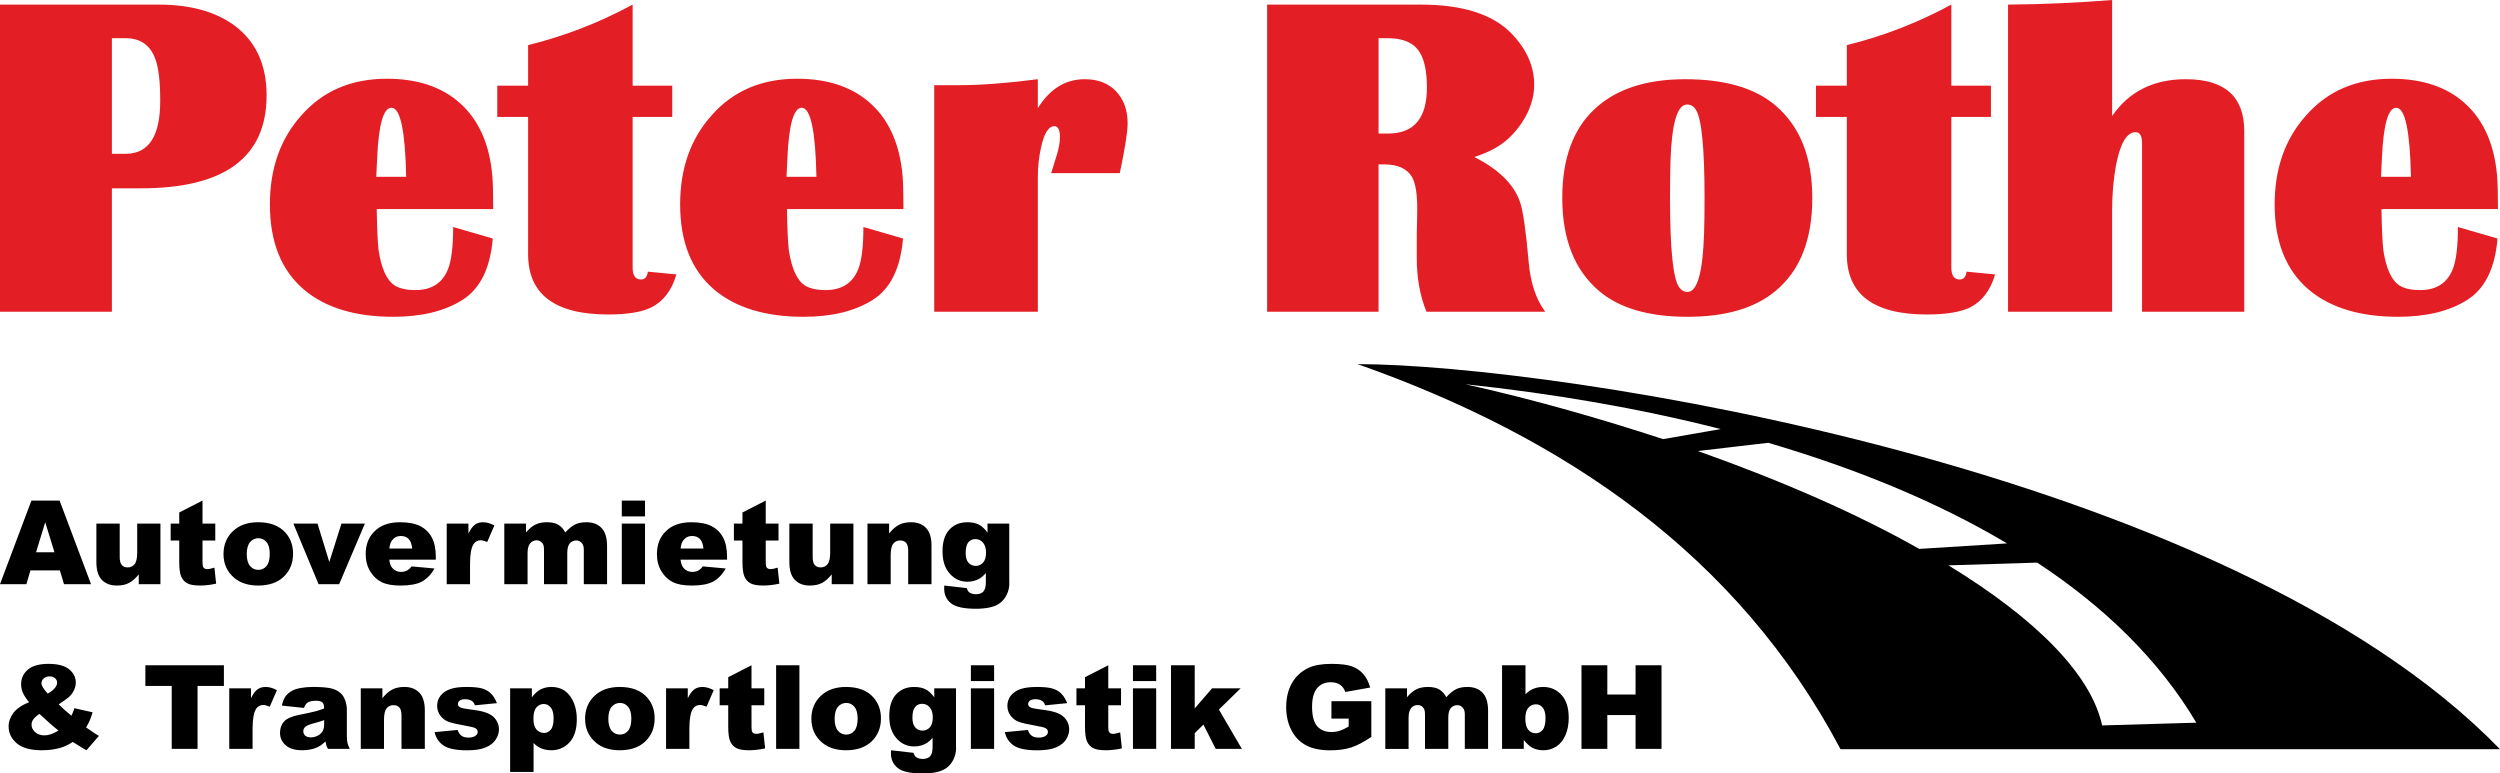
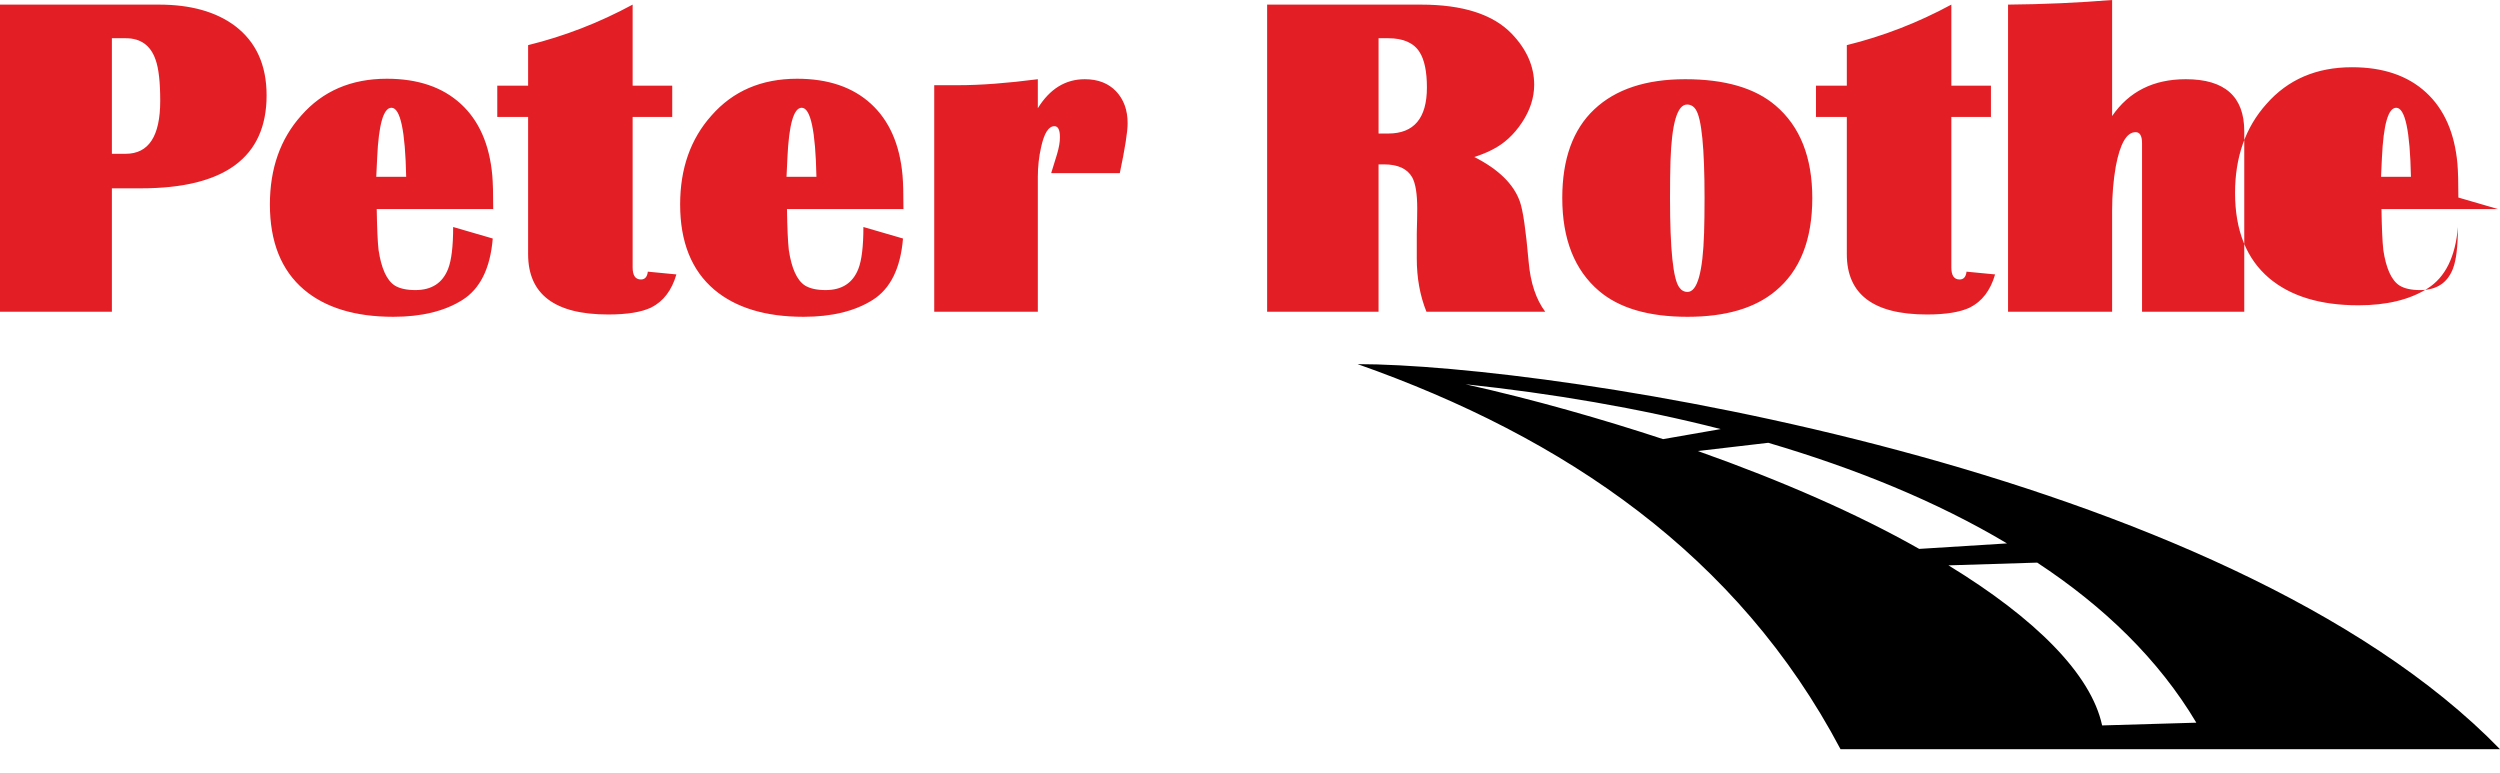
<svg xmlns="http://www.w3.org/2000/svg" xml:space="preserve" width="136.023mm" height="42.084mm" version="1.1" style="shape-rendering:geometricPrecision; text-rendering:geometricPrecision; image-rendering:optimizeQuality; fill-rule:evenodd; clip-rule:evenodd" viewBox="0 0 8481.83 2624.18">
  <defs>
    <style type="text/css">
   
    .fil1 {fill:black}
    .fil0 {fill:#E31E24}
    .fil2 {fill:black;fill-rule:nonzero}
   
  </style>
  </defs>
  <g id="Ebene_x0020_1">
    <g id="_1363685394368">
-       <path class="fil0" d="M904.48 323.38c0,210.36 -142.16,315.55 -426.47,315.55l-98.41 0 0 418.66 -379.6 0 0 -1041.95 538.94 0c107.26,0 193.18,23.94 257.75,71.85 71.87,54.16 107.79,132.79 107.79,235.9zm-360.87 18.74c0,-63.53 -5.2,-109.87 -15.61,-139.03 -16.66,-48.94 -50.5,-73.41 -101.54,-73.41l-46.86 0 0 392.1 46.86 0c78.11,0 117.15,-59.89 117.15,-179.65zm1129.7 367.1l-395.22 0c1.04,64.58 3.12,110.92 6.24,139.03 9.38,62.49 27.6,102.59 54.69,120.3 16.65,10.41 40.08,15.61 70.29,15.61 55.19,0 92.17,-23.94 110.92,-71.85 11.45,-29.16 17.18,-76.55 17.18,-142.16l134.35 39.05c-8.33,101.02 -42.7,170.54 -103.1,208.54 -60.4,38.02 -138.52,57.04 -234.33,57.04 -129.14,0 -230.17,-30.73 -303.07,-92.17 -77.07,-65.62 -115.6,-161.95 -115.6,-289 0,-121.86 35.41,-222.36 106.23,-301.5 72.89,-83.31 169.76,-124.97 290.56,-124.97 105.18,0 188.76,28.38 250.72,85.13 61.97,56.76 97.65,137.74 107.02,242.92 2.08,23.96 3.12,61.97 3.12,114.03zm-295.25 -109.34c-3.12,-156.23 -19.78,-234.33 -49.98,-234.33 -27.09,0 -43.23,56.24 -48.43,168.72l-3.13 65.6 101.53 0zm916.72 331.18c-15.62,54.16 -44.26,91.64 -85.92,112.47 -33.32,15.63 -81.74,23.43 -145.28,23.43 -181.21,0 -271.81,-68.21 -271.81,-204.64l0 -465.52 -104.66 0 0 -106.23 104.66 0 0 -137.47c122.88,-30.21 241.09,-76.03 354.61,-137.47l0 274.94 134.34 0 0 106.23 -134.34 0 0 510.81c0,27.07 9.37,40.62 28.12,40.62 13.54,0 21.36,-8.85 23.43,-26.56l96.86 9.37zm770.4 -221.84l-395.21 0c1.04,64.58 3.12,110.92 6.24,139.03 9.38,62.49 27.59,102.59 54.69,120.3 16.65,10.41 40.08,15.61 70.29,15.61 55.19,0 92.16,-23.94 110.91,-71.85 11.45,-29.16 17.19,-76.55 17.19,-142.16l134.35 39.05c-8.33,101.02 -42.7,170.54 -103.11,208.54 -60.4,38.02 -138.52,57.04 -234.33,57.04 -129.14,0 -230.16,-30.73 -303.06,-92.17 -77.07,-65.62 -115.6,-161.95 -115.6,-289 0,-121.86 35.41,-222.36 106.22,-301.5 72.9,-83.31 169.76,-124.97 290.57,-124.97 105.18,0 188.76,28.38 250.72,85.13 61.97,56.76 97.64,137.74 107.02,242.92 2.08,23.96 3.11,61.97 3.11,114.03zm-295.24 -109.34c-3.13,-156.23 -19.78,-234.33 -49.98,-234.33 -27.09,0 -43.23,56.24 -48.43,168.72l-3.12 65.6 101.53 0zm1055.77 -181.99c0,29.15 -8.86,85.66 -26.56,169.5l-232.77 0c6.26,-19.79 12.77,-40.88 19.54,-63.27 6.76,-22.39 10.15,-41.92 10.15,-58.57 0,-25 -6.26,-37.5 -18.76,-37.5 -19.78,0 -34.88,23.95 -45.3,71.87 -7.28,32.28 -10.94,65.6 -10.94,99.98l0 457.71 -351.48 0 0 -768.58c8.33,0 21.87,0 40.61,0 17.7,0 31.25,0 40.62,0 76.02,0 166.1,-6.77 270.24,-20.3l0 98.41c40.62,-65.61 93.73,-98.41 159.34,-98.41 44.78,0 80.19,13.79 106.22,41.13 26.03,27.6 39.07,63.53 39.07,108.05zm1416.87 639.7l-403.04 0c-21.87,-54.16 -32.81,-114.56 -32.81,-181.21 0,-18.76 0,-46.87 0,-84.37 1.04,-37.49 1.55,-65.6 1.55,-84.35 0,-49.98 -5.72,-85.39 -17.18,-106.22 -16.66,-29.16 -48.43,-43.74 -95.3,-43.74l-18.74 0 0 499.88 -378.04 0 0 -1041.95 521.75 0c141.64,0 244.23,32.81 307.75,98.41 51.03,53.12 76.55,110.91 76.55,173.4 0,43.74 -13.81,86.44 -41.39,128.1 -27.6,41.65 -61.19,72.37 -100.77,92.16 -15.61,8.33 -35.94,16.67 -60.92,25 82.27,41.65 133.82,92.16 154.65,151.53 10.42,29.15 20.31,97.37 29.69,204.64 6.24,70.81 24.99,127.05 56.24,168.71zm-401.47 -760.77c0,-54.15 -8.34,-94.24 -25,-120.28 -19.8,-31.25 -55.2,-46.87 -106.24,-46.87l-32.8 0 0 323.36 32.8 0c87.48,0 131.23,-52.07 131.23,-156.22zm1307.5 374.92c0,141.64 -41.64,246.82 -124.97,315.55 -69.78,58.33 -169.23,87.49 -298.37,87.49 -131.22,0 -231.2,-29.16 -299.94,-87.49 -83.31,-70.81 -124.97,-176 -124.97,-315.55 0,-132.26 36.19,-232.51 108.57,-300.71 72.38,-68.22 175.23,-102.32 308.52,-102.32 134.35,0 236.4,29.68 306.18,89.04 83.33,70.81 124.97,175.48 124.97,313.99zm-365.54 0c0,-169.75 -9.9,-269.73 -29.68,-299.93 -7.3,-11.46 -17.19,-17.19 -29.69,-17.19 -33.32,0 -52.07,64.06 -56.24,192.14 -1.04,34.36 -1.57,76.02 -1.57,124.98 0,173.92 10.43,274.94 31.25,303.06 7.28,10.42 16.65,15.63 28.11,15.63 33.33,0 52.07,-66.66 56.24,-199.96 1.04,-33.33 1.57,-72.9 1.57,-118.72zm985.71 259.32c-15.63,54.16 -44.26,91.64 -85.93,112.47 -33.31,15.63 -81.74,23.43 -145.28,23.43 -181.21,0 -271.81,-68.21 -271.81,-204.64l0 -465.52 -104.66 0 0 -106.23 104.66 0 0 -137.47c122.88,-30.21 241.09,-76.03 354.61,-137.47l0 274.94 134.35 0 0 106.23 -134.35 0 0 510.81c0,27.07 9.37,40.62 28.11,40.62 13.54,0 21.36,-8.85 23.43,-26.56l96.86 9.37zm845.39 126.53l-346.8 0 0 -571.75c0,-25 -7.29,-37.49 -21.86,-37.49 -30.21,0 -52.6,38.54 -67.18,115.6 -8.33,47.9 -12.5,97.9 -12.5,149.97l0 343.67 -353.05 0 0 -1041.95c119.77,-1.05 237.44,-6.26 353.05,-15.63l0 393.67c57.27,-83.33 140.59,-124.97 249.94,-124.97 132.26,0 198.4,58.83 198.4,176.51l0 612.37zm860.74 -348.37l-395.22 0c1.04,64.58 3.13,110.92 6.24,139.03 9.39,62.49 27.6,102.59 54.69,120.3 16.66,10.41 40.09,15.61 70.29,15.61 55.2,0 92.17,-23.94 110.92,-71.85 11.44,-29.16 17.17,-76.55 17.17,-142.16l134.36 39.05c-8.34,101.02 -42.7,170.54 -103.11,208.54 -60.4,38.02 -138.52,57.04 -234.33,57.04 -129.13,0 -230.16,-30.73 -303.06,-92.17 -77.07,-65.62 -115.6,-161.95 -115.6,-289 0,-121.86 35.42,-222.36 106.23,-301.5 72.9,-83.31 169.76,-124.97 290.57,-124.97 105.18,0 188.76,28.38 250.73,85.13 61.96,56.76 97.64,137.74 107.01,242.92 2.08,23.96 3.11,61.97 3.11,114.03zm-295.24 -109.34c-3.13,-156.23 -19.79,-234.33 -49.98,-234.33 -27.09,0 -43.23,56.24 -48.43,168.72l-3.12 65.6 101.54 0z" />
+       <path class="fil0" d="M904.48 323.38c0,210.36 -142.16,315.55 -426.47,315.55l-98.41 0 0 418.66 -379.6 0 0 -1041.95 538.94 0c107.26,0 193.18,23.94 257.75,71.85 71.87,54.16 107.79,132.79 107.79,235.9zm-360.87 18.74c0,-63.53 -5.2,-109.87 -15.61,-139.03 -16.66,-48.94 -50.5,-73.41 -101.54,-73.41l-46.86 0 0 392.1 46.86 0c78.11,0 117.15,-59.89 117.15,-179.65zm1129.7 367.1l-395.22 0c1.04,64.58 3.12,110.92 6.24,139.03 9.38,62.49 27.6,102.59 54.69,120.3 16.65,10.41 40.08,15.61 70.29,15.61 55.19,0 92.17,-23.94 110.92,-71.85 11.45,-29.16 17.18,-76.55 17.18,-142.16l134.35 39.05c-8.33,101.02 -42.7,170.54 -103.1,208.54 -60.4,38.02 -138.52,57.04 -234.33,57.04 -129.14,0 -230.17,-30.73 -303.07,-92.17 -77.07,-65.62 -115.6,-161.95 -115.6,-289 0,-121.86 35.41,-222.36 106.23,-301.5 72.89,-83.31 169.76,-124.97 290.56,-124.97 105.18,0 188.76,28.38 250.72,85.13 61.97,56.76 97.65,137.74 107.02,242.92 2.08,23.96 3.12,61.97 3.12,114.03zm-295.25 -109.34c-3.12,-156.23 -19.78,-234.33 -49.98,-234.33 -27.09,0 -43.23,56.24 -48.43,168.72l-3.13 65.6 101.53 0zm916.72 331.18c-15.62,54.16 -44.26,91.64 -85.92,112.47 -33.32,15.63 -81.74,23.43 -145.28,23.43 -181.21,0 -271.81,-68.21 -271.81,-204.64l0 -465.52 -104.66 0 0 -106.23 104.66 0 0 -137.47c122.88,-30.21 241.09,-76.03 354.61,-137.47l0 274.94 134.34 0 0 106.23 -134.34 0 0 510.81c0,27.07 9.37,40.62 28.12,40.62 13.54,0 21.36,-8.85 23.43,-26.56l96.86 9.37zm770.4 -221.84l-395.21 0c1.04,64.58 3.12,110.92 6.24,139.03 9.38,62.49 27.59,102.59 54.69,120.3 16.65,10.41 40.08,15.61 70.29,15.61 55.19,0 92.16,-23.94 110.91,-71.85 11.45,-29.16 17.19,-76.55 17.19,-142.16l134.35 39.05c-8.33,101.02 -42.7,170.54 -103.11,208.54 -60.4,38.02 -138.52,57.04 -234.33,57.04 -129.14,0 -230.16,-30.73 -303.06,-92.17 -77.07,-65.62 -115.6,-161.95 -115.6,-289 0,-121.86 35.41,-222.36 106.22,-301.5 72.9,-83.31 169.76,-124.97 290.57,-124.97 105.18,0 188.76,28.38 250.72,85.13 61.97,56.76 97.64,137.74 107.02,242.92 2.08,23.96 3.11,61.97 3.11,114.03zm-295.24 -109.34c-3.13,-156.23 -19.78,-234.33 -49.98,-234.33 -27.09,0 -43.23,56.24 -48.43,168.72l-3.12 65.6 101.53 0zm1055.77 -181.99c0,29.15 -8.86,85.66 -26.56,169.5l-232.77 0c6.26,-19.79 12.77,-40.88 19.54,-63.27 6.76,-22.39 10.15,-41.92 10.15,-58.57 0,-25 -6.26,-37.5 -18.76,-37.5 -19.78,0 -34.88,23.95 -45.3,71.87 -7.28,32.28 -10.94,65.6 -10.94,99.98l0 457.71 -351.48 0 0 -768.58c8.33,0 21.87,0 40.61,0 17.7,0 31.25,0 40.62,0 76.02,0 166.1,-6.77 270.24,-20.3l0 98.41c40.62,-65.61 93.73,-98.41 159.34,-98.41 44.78,0 80.19,13.79 106.22,41.13 26.03,27.6 39.07,63.53 39.07,108.05zm1416.87 639.7l-403.04 0c-21.87,-54.16 -32.81,-114.56 -32.81,-181.21 0,-18.76 0,-46.87 0,-84.37 1.04,-37.49 1.55,-65.6 1.55,-84.35 0,-49.98 -5.72,-85.39 -17.18,-106.22 -16.66,-29.16 -48.43,-43.74 -95.3,-43.74l-18.74 0 0 499.88 -378.04 0 0 -1041.95 521.75 0c141.64,0 244.23,32.81 307.75,98.41 51.03,53.12 76.55,110.91 76.55,173.4 0,43.74 -13.81,86.44 -41.39,128.1 -27.6,41.65 -61.19,72.37 -100.77,92.16 -15.61,8.33 -35.94,16.67 -60.92,25 82.27,41.65 133.82,92.16 154.65,151.53 10.42,29.15 20.31,97.37 29.69,204.64 6.24,70.81 24.99,127.05 56.24,168.71zm-401.47 -760.77c0,-54.15 -8.34,-94.24 -25,-120.28 -19.8,-31.25 -55.2,-46.87 -106.24,-46.87l-32.8 0 0 323.36 32.8 0c87.48,0 131.23,-52.07 131.23,-156.22zm1307.5 374.92c0,141.64 -41.64,246.82 -124.97,315.55 -69.78,58.33 -169.23,87.49 -298.37,87.49 -131.22,0 -231.2,-29.16 -299.94,-87.49 -83.31,-70.81 -124.97,-176 -124.97,-315.55 0,-132.26 36.19,-232.51 108.57,-300.71 72.38,-68.22 175.23,-102.32 308.52,-102.32 134.35,0 236.4,29.68 306.18,89.04 83.33,70.81 124.97,175.48 124.97,313.99zm-365.54 0c0,-169.75 -9.9,-269.73 -29.68,-299.93 -7.3,-11.46 -17.19,-17.19 -29.69,-17.19 -33.32,0 -52.07,64.06 -56.24,192.14 -1.04,34.36 -1.57,76.02 -1.57,124.98 0,173.92 10.43,274.94 31.25,303.06 7.28,10.42 16.65,15.63 28.11,15.63 33.33,0 52.07,-66.66 56.24,-199.96 1.04,-33.33 1.57,-72.9 1.57,-118.72zm985.71 259.32c-15.63,54.16 -44.26,91.64 -85.93,112.47 -33.31,15.63 -81.74,23.43 -145.28,23.43 -181.21,0 -271.81,-68.21 -271.81,-204.64l0 -465.52 -104.66 0 0 -106.23 104.66 0 0 -137.47c122.88,-30.21 241.09,-76.03 354.61,-137.47l0 274.94 134.35 0 0 106.23 -134.35 0 0 510.81c0,27.07 9.37,40.62 28.11,40.62 13.54,0 21.36,-8.85 23.43,-26.56l96.86 9.37zm845.39 126.53l-346.8 0 0 -571.75c0,-25 -7.29,-37.49 -21.86,-37.49 -30.21,0 -52.6,38.54 -67.18,115.6 -8.33,47.9 -12.5,97.9 -12.5,149.97l0 343.67 -353.05 0 0 -1041.95c119.77,-1.05 237.44,-6.26 353.05,-15.63l0 393.67c57.27,-83.33 140.59,-124.97 249.94,-124.97 132.26,0 198.4,58.83 198.4,176.51l0 612.37zm860.74 -348.37l-395.22 0c1.04,64.58 3.13,110.92 6.24,139.03 9.39,62.49 27.6,102.59 54.69,120.3 16.66,10.41 40.09,15.61 70.29,15.61 55.2,0 92.17,-23.94 110.92,-71.85 11.44,-29.16 17.17,-76.55 17.17,-142.16c-8.34,101.02 -42.7,170.54 -103.11,208.54 -60.4,38.02 -138.52,57.04 -234.33,57.04 -129.13,0 -230.16,-30.73 -303.06,-92.17 -77.07,-65.62 -115.6,-161.95 -115.6,-289 0,-121.86 35.42,-222.36 106.23,-301.5 72.9,-83.31 169.76,-124.97 290.57,-124.97 105.18,0 188.76,28.38 250.73,85.13 61.96,56.76 97.64,137.74 107.01,242.92 2.08,23.96 3.11,61.97 3.11,114.03zm-295.24 -109.34c-3.13,-156.23 -19.79,-234.33 -49.98,-234.33 -27.09,0 -43.23,56.24 -48.43,168.72l-3.12 65.6 101.54 0z" />
      <g>
        <path class="fil1" d="M8481.83 2541.85l-2237.41 0c-347.56,-657.88 -934.06,-1058.19 -1638.49,-1306.45 657.88,0 2941.84,344.46 3875.89,1306.45zm-2839.43 -1051.99c-207.91,-68.27 -434.44,-133.44 -670.28,-186.19 291.69,31.03 586.5,80.69 865.79,152.05l-195.5 34.13zm868.9 372.39c-207.91,-117.93 -462.37,-229.64 -750.98,-332.04l238.95 -27.93c294.8,86.89 570.99,198.61 809.93,341.35l-297.9 18.62zm620.64 598.92c-37.24,-173.78 -226.53,-363.07 -521.34,-543.06l301.01 -9.3c226.53,148.95 412.72,328.94 539.95,543.06l-319.62 9.31z" />
-         <path class="fil2" d="M203.15 1935.15l-99.86 0 -13.73 46.82 -89.56 0 106.59 -283.66 95.56 0 106.67 283.66 -91.74 0 -13.93 -46.82zm-18.36 -61.36l-31.37 -101.97 -31.17 101.97 62.54 0zm359.48 108.18l-73.57 0 0 -33.28c-10.96,13.67 -21.99,23.44 -33.16,29.18 -11.16,5.81 -24.89,8.72 -41.14,8.72 -21.66,0 -38.64,-6.48 -50.98,-19.42 -12.28,-12.95 -18.43,-32.96 -18.43,-59.9l0 -130.77 79.12 0 0 113c0,12.88 2.38,22.06 7.13,27.47 4.82,5.41 11.49,8.12 20.15,8.12 9.44,0 17.1,-3.63 23.11,-10.83 6.01,-7.26 8.98,-20.21 8.98,-38.9l0 -98.87 78.8 0 0 205.46zm142.78 -283.66l0 78.19 43.32 0 0 57.46 -43.32 0 0 72.91c0,8.79 0.86,14.6 2.51,17.43 2.58,4.36 7.06,6.6 13.53,6.6 5.81,0 13.94,-1.72 24.37,-5.09l5.81 54.42c-19.49,4.23 -37.65,6.34 -54.56,6.34 -19.61,0 -34.08,-2.52 -43.32,-7.54 -9.31,-5.01 -16.18,-12.67 -20.61,-22.92 -4.48,-10.23 -6.66,-26.88 -6.66,-49.86l0 -72.31 -29.06 0 0 -57.46 29.06 0 0 -37.78 78.92 -40.42zm71.19 181.49c0,-31.3 10.56,-57.19 31.7,-77.46 21.2,-20.34 49.74,-30.52 85.73,-30.52 41.14,0 72.25,11.96 93.25,35.8 16.9,19.22 25.36,42.93 25.36,71.07 0,31.56 -10.5,57.45 -31.44,77.66 -20.94,20.15 -49.93,30.26 -86.97,30.26 -33.02,0 -59.71,-8.39 -80.11,-25.17 -25.03,-20.74 -37.51,-47.95 -37.51,-81.63zm78.92 -0.2c0,18.36 3.7,31.91 11.17,40.62 7.4,8.78 16.71,13.21 27.94,13.21 11.35,0 20.67,-4.36 27.94,-13.01 7.33,-8.65 10.96,-22.45 10.96,-41.61 0,-17.77 -3.7,-31.03 -11.03,-39.75 -7.33,-8.65 -16.44,-13.01 -27.27,-13.01 -11.49,0 -21,4.43 -28.47,13.21 -7.46,8.85 -11.23,22.32 -11.23,40.35zm158.1 -103.09l82.03 0 39.9 130.17 41.21 -130.17 79.51 0 -87.31 205.46 -69.8 0 -85.53 -205.46zm483.31 122.25l-157.85 0c1.39,12.68 4.83,22.06 10.24,28.27 7.6,8.92 17.57,13.34 29.79,13.34 7.73,0 15.13,-1.92 22.06,-5.81 4.3,-2.44 8.85,-6.74 13.74,-12.95l77.6 7.14c-11.89,20.67 -26.15,35.46 -42.92,44.45 -16.78,8.91 -40.82,13.41 -72.19,13.41 -27.21,0 -48.61,-3.83 -64.26,-11.5 -15.58,-7.66 -28.53,-19.87 -38.77,-36.58 -10.24,-16.71 -15.38,-36.32 -15.38,-58.91 0,-32.09 10.29,-58.12 30.83,-77.93 20.61,-19.88 49.01,-29.86 85.27,-29.86 29.39,0 52.63,4.5 69.61,13.41 17.04,8.85 30.05,21.79 38.9,38.63 8.92,16.9 13.34,38.9 13.34,65.98l0 8.92zm-80.05 -37.71c-1.58,-15.26 -5.68,-26.15 -12.28,-32.69 -6.67,-6.6 -15.38,-9.91 -26.21,-9.91 -12.55,0 -22.52,5.02 -30.06,14.93 -4.75,6.21 -7.79,15.4 -9.05,27.67l77.6 0zm117.03 -84.54l73.7 0 0 33.62c7.14,-14.54 14.47,-24.57 22,-30.06 7.53,-5.48 16.84,-8.26 27.94,-8.26 11.62,0 24.3,3.64 38.11,10.83l-24.37 56.14c-9.24,-3.89 -16.65,-5.81 -22.06,-5.81 -10.31,0 -18.3,4.3 -23.98,12.75 -8.12,12.02 -12.22,34.47 -12.22,67.36l0 68.88 -79.12 0 0 -205.46zm195.42 0l73.51 0 0 29.99c10.63,-12.55 21.26,-21.4 32.03,-26.75 10.76,-5.28 23.78,-7.93 39.03,-7.93 16.37,0 29.32,2.91 38.83,8.72 9.58,5.81 17.37,14.46 23.45,25.95 12.35,-13.41 23.64,-22.59 33.88,-27.41 10.17,-4.82 22.72,-7.26 37.71,-7.26 22.06,0 39.29,6.54 51.64,19.68 12.42,13.08 18.56,33.56 18.56,61.43l0 129.05 -78.92 0 0 -117.03c0,-9.32 -1.78,-16.24 -5.42,-20.74 -5.29,-7.06 -11.89,-10.63 -19.75,-10.63 -9.25,0 -16.77,3.37 -22.45,10.04 -5.68,6.74 -8.45,17.5 -8.45,32.36l0 106 -78.99 0 0 -113.2c0,-9.05 -0.52,-15.12 -1.52,-18.36 -1.72,-5.15 -4.62,-9.31 -8.72,-12.48 -4.16,-3.17 -8.98,-4.75 -14.54,-4.75 -9.05,0 -16.44,3.43 -22.25,10.23 -5.81,6.87 -8.72,18.1 -8.72,33.68l0 104.88 -78.92 0 0 -205.46zm398.57 -78.19l78.79 0 0 53.63 -78.79 0 0 -53.63zm0 78.19l78.79 0 0 205.46 -78.79 0 0 -205.46zm357.17 122.25l-157.85 0c1.39,12.68 4.83,22.06 10.24,28.27 7.6,8.92 17.57,13.34 29.79,13.34 7.73,0 15.13,-1.92 22.06,-5.81 4.3,-2.44 8.85,-6.74 13.74,-12.95l77.6 7.14c-11.89,20.67 -26.15,35.46 -42.92,44.45 -16.78,8.91 -40.82,13.41 -72.19,13.41 -27.21,0 -48.61,-3.83 -64.26,-11.5 -15.58,-7.66 -28.53,-19.87 -38.77,-36.58 -10.24,-16.71 -15.38,-36.32 -15.38,-58.91 0,-32.09 10.29,-58.12 30.83,-77.93 20.61,-19.88 49.01,-29.86 85.27,-29.86 29.39,0 52.63,4.5 69.61,13.41 17.04,8.85 30.05,21.79 38.9,38.63 8.92,16.9 13.34,38.9 13.34,65.98l0 8.92zm-80.05 -37.71c-1.58,-15.26 -5.68,-26.15 -12.28,-32.69 -6.67,-6.6 -15.38,-9.91 -26.21,-9.91 -12.55,0 -22.52,5.02 -30.06,14.93 -4.75,6.21 -7.79,15.4 -9.05,27.67l77.6 0zm211.27 -162.73l0 78.19 43.32 0 0 57.46 -43.32 0 0 72.91c0,8.79 0.86,14.6 2.51,17.43 2.58,4.36 7.06,6.6 13.53,6.6 5.81,0 13.94,-1.72 24.37,-5.09l5.81 54.42c-19.49,4.23 -37.65,6.34 -54.56,6.34 -19.61,0 -34.08,-2.52 -43.32,-7.54 -9.31,-5.01 -16.18,-12.67 -20.61,-22.92 -4.48,-10.23 -6.66,-26.88 -6.66,-49.86l0 -72.31 -29.06 0 0 -57.46 29.06 0 0 -37.78 78.92 -40.42zm297.39 283.66l-73.57 0 0 -33.28c-10.97,13.67 -21.99,23.44 -33.16,29.18 -11.16,5.81 -24.9,8.72 -41.14,8.72 -21.66,0 -38.64,-6.48 -50.98,-19.42 -12.28,-12.95 -18.43,-32.96 -18.43,-59.9l0 -130.77 79.12 0 0 113c0,12.88 2.38,22.06 7.13,27.47 4.82,5.41 11.49,8.12 20.14,8.12 9.45,0 17.1,-3.63 23.12,-10.83 6.01,-7.26 8.98,-20.21 8.98,-38.9l0 -98.87 78.8 0 0 205.46zm47.75 -205.46l73.37 0 0 33.42c10.96,-13.67 22.06,-23.38 33.28,-29.26 11.22,-5.87 24.9,-8.85 41.01,-8.85 21.8,0 38.84,6.54 51.19,19.48 12.28,12.95 18.42,32.96 18.42,60.04l0 130.63 -79.12 0 0 -113c0,-12.88 -2.38,-21.99 -7.13,-27.34 -4.82,-5.41 -11.49,-8.06 -20.15,-8.06 -9.52,0 -17.3,3.64 -23.18,10.83 -5.94,7.2 -8.91,20.22 -8.91,38.9l0 98.67 -78.79 0 0 -205.46zm407.29 0l73.77 0 0 194.04 0.2 9.11c0,12.88 -2.78,25.16 -8.26,36.85 -5.49,11.69 -12.75,21.14 -21.87,28.33 -9.11,7.26 -20.67,12.48 -34.6,15.65 -14.01,3.24 -30.05,4.89 -48.08,4.89 -41.28,0 -69.68,-6.21 -85.07,-18.62 -15.4,-12.36 -23.12,-28.93 -23.12,-49.67 0,-2.64 0.13,-6.08 0.39,-10.5l76.42 8.72c1.91,7.13 4.88,12.02 8.91,14.72 5.81,3.97 13.08,6.01 21.86,6.01 11.35,0 19.81,-3.03 25.42,-9.11 5.61,-6.08 8.39,-16.64 8.39,-31.77l0 -31.1c-7.72,9.11 -15.45,15.78 -23.18,19.94 -12.15,6.4 -25.23,9.64 -39.3,9.64 -27.47,0 -49.67,-12.02 -66.57,-35.99 -11.95,-17.04 -17.96,-39.56 -17.96,-67.49 0,-32.04 7.72,-56.4 23.17,-73.18 15.53,-16.77 35.74,-25.16 60.77,-25.16 16.04,0 29.19,2.71 39.56,8.12 10.44,5.42 20.14,14.4 29.13,26.95l0 -30.39zm-74.11 99.6c0,14.86 3.17,25.88 9.52,33.01 6.34,7.14 14.66,10.78 24.97,10.78 9.77,0 18.03,-3.77 24.63,-11.17 6.67,-7.4 9.98,-18.62 9.98,-33.55 0,-14.99 -3.5,-26.41 -10.44,-34.35 -6.93,-7.93 -15.45,-11.89 -25.55,-11.89 -10.05,0 -18.1,3.63 -24.04,10.9 -6,7.26 -9.05,19.41 -9.05,36.26zm-3023.77 526.69l61.55 13.74c-3.24,11.35 -6.34,20.47 -9.31,27.27 -2.97,6.87 -7.13,14.93 -12.55,24.18l29.59 20.34c3.64,2.31 8.26,5.09 13.93,8.32l-42.4 48.74c-7.73,-4.1 -15.78,-8.85 -24.04,-14.27 -8.32,-5.48 -15.79,-10.11 -22.39,-13.94 -13.67,8.99 -27.34,15.59 -41.01,19.68 -18.96,5.68 -40.49,8.52 -64.59,8.52 -37.84,0 -65.97,-7.86 -84.4,-23.58 -18.42,-15.72 -27.67,-34.8 -27.67,-57.26 0,-16.12 5.42,-31.37 16.24,-45.76 10.83,-14.4 28.6,-26.55 53.23,-36.46 -10.31,-12.55 -17.43,-23.38 -21.26,-32.63 -3.9,-9.25 -5.81,-18.62 -5.81,-28.13 0,-20.14 7.66,-36.72 22.98,-49.72 15.38,-13.08 38.63,-19.55 69.87,-19.55 31.9,0 55.28,6.21 70.28,18.56 14.92,12.42 22.39,27.21 22.39,44.51 0,9.64 -2.25,18.96 -6.87,27.87 -4.56,8.91 -10.04,16.11 -16.51,21.66 -6.47,5.54 -18.03,13.8 -34.6,24.77 13.73,13.8 28.13,26.61 43.13,38.5 3.96,-7.99 7.4,-16.44 10.23,-25.36zm-90.54 -49.73c10.17,-5.55 18.03,-11.56 23.57,-18.1 5.56,-6.47 8.32,-12.68 8.32,-18.49 0,-6.02 -2.31,-11.17 -6.93,-15.33 -4.63,-4.23 -11.03,-6.34 -19.15,-6.34 -7.99,0 -14.53,2.38 -19.55,7.01 -5.02,4.62 -7.53,10.1 -7.53,16.44 0,7.99 7.06,19.62 21.27,34.81zm-28.07 68.88c-10.83,7.59 -18.03,14.14 -21.53,19.55 -3.56,5.41 -5.34,11.16 -5.34,17.24 0,9.37 4.09,17.77 12.22,25.17 8.12,7.32 18.69,11.02 31.7,11.02 14.07,0 29.86,-5.48 47.43,-16.44 -16.78,-12.95 -38.24,-31.76 -64.46,-56.53zm359.34 -164.84l266.42 0 0 70.06 -89.42 0 0 213.59 -87.63 0 0 -213.59 -89.36 0 0 -70.06zm284.59 78.19l73.7 0 0 33.62c7.14,-14.53 14.47,-24.57 22,-30.06 7.53,-5.48 16.84,-8.26 27.94,-8.26 11.62,0 24.31,3.64 38.11,10.83l-24.36 56.14c-9.25,-3.89 -16.66,-5.81 -22.07,-5.81 -10.31,0 -18.3,4.3 -23.98,12.75 -8.12,12.02 -12.22,34.47 -12.22,67.36l0 68.88 -79.12 0 0 -205.46zm253.67 66.5l-75.23 -7.92c2.84,-13.14 6.93,-23.51 12.29,-31.05 5.34,-7.53 13.01,-14.07 23.11,-19.61 7.2,-4.03 17.17,-7.13 29.79,-9.32 12.61,-2.18 26.28,-3.3 41.02,-3.3 23.57,0 42.6,1.33 56.86,3.97 14.32,2.63 26.28,8.19 35.79,16.57 6.73,5.81 12.02,14 15.92,24.64 3.82,10.69 5.74,20.8 5.74,30.51l0 90.73c0,9.65 0.66,17.25 1.85,22.72 1.25,5.48 3.89,12.48 8.06,21l-73.91 0c-2.97,-5.28 -4.88,-9.31 -5.81,-12.08 -0.92,-2.77 -1.78,-7.13 -2.7,-13.08 -10.31,9.98 -20.61,17.04 -30.78,21.26 -13.94,5.68 -30.11,8.52 -48.54,8.52 -24.5,0 -43.13,-5.68 -55.87,-17.04 -12.68,-11.3 -19.02,-25.3 -19.02,-41.95 0,-15.65 4.55,-28.46 13.73,-38.5 9.19,-10.11 26.03,-17.57 50.66,-22.45 29.59,-5.95 48.74,-10.11 57.52,-12.48 8.72,-2.39 18.03,-5.56 27.8,-9.38 0,-9.7 -1.98,-16.44 -5.94,-20.35 -4.03,-3.82 -11.04,-5.81 -21.14,-5.81 -12.88,0 -22.52,2.12 -29,6.22 -5.02,3.23 -9.12,9.31 -12.22,18.16zm68.29 41.41c-10.83,3.9 -22.12,7.33 -33.82,10.3 -15.98,4.23 -26.15,8.46 -30.38,12.55 -4.43,4.29 -6.6,9.11 -6.6,14.52 0,6.21 2.18,11.23 6.47,15.2 4.36,3.89 10.7,5.87 19.09,5.87 8.78,0 16.91,-2.11 24.5,-6.34 7.53,-4.3 12.88,-9.52 16.05,-15.58 3.17,-6.15 4.69,-14.14 4.69,-23.92l0 -12.61zm124.23 -107.91l73.37 0 0 33.42c10.96,-13.67 22.06,-23.38 33.29,-29.26 11.22,-5.87 24.9,-8.85 41.01,-8.85 21.8,0 38.84,6.55 51.19,19.49 12.28,12.95 18.43,32.96 18.43,60.04l0 130.63 -79.12 0 0 -112.99c0,-12.88 -2.39,-22 -7.14,-27.34 -4.82,-5.42 -11.49,-8.06 -20.14,-8.06 -9.52,0 -17.3,3.64 -23.18,10.83 -5.94,7.2 -8.91,20.22 -8.91,38.9l0 98.67 -78.79 0 0 -205.46zm250.36 148.6l78.2 -7.4c3.24,9.3 7.73,15.98 13.54,19.94 5.81,4.03 13.54,6.02 23.25,6.02 10.57,0 18.76,-2.24 24.57,-6.81 4.5,-3.3 6.73,-7.53 6.73,-12.55 0,-5.68 -2.97,-10.03 -8.85,-13.14 -4.29,-2.18 -15.58,-4.89 -33.88,-8.12 -27.34,-4.82 -46.36,-9.19 -57,-13.28 -10.63,-4.1 -19.61,-10.96 -26.88,-20.61 -7.32,-9.64 -10.96,-20.67 -10.96,-33.08 0,-13.54 3.96,-25.24 11.82,-35.01 7.86,-9.84 18.69,-17.17 32.49,-21.99 13.81,-4.83 32.3,-7.27 55.55,-7.27 24.5,0 42.6,1.92 54.29,5.61 11.69,3.77 21.4,9.58 29.19,17.45 7.79,7.86 14.27,18.49 19.49,31.9l-74.7 7.4c-1.98,-6.6 -5.14,-11.42 -9.7,-14.54 -6.2,-4.16 -13.67,-6.2 -22.46,-6.2 -8.85,0 -15.38,1.58 -19.41,4.76 -4.1,3.17 -6.08,7 -6.08,11.49 0,5.08 2.58,8.85 7.73,11.42 5.15,2.58 16.37,4.88 33.68,7 26.15,2.97 45.64,7.06 58.38,12.35 12.81,5.28 22.59,12.81 29.33,22.65 6.8,9.77 10.16,20.55 10.16,32.29 0,11.89 -3.56,23.45 -10.76,34.68 -7.13,11.23 -18.42,20.14 -33.82,26.75 -15.45,6.66 -36.45,9.97 -63,9.97 -37.52,0 -64.26,-5.35 -80.18,-16.05 -15.92,-10.7 -26.15,-25.95 -30.71,-45.63zm256.38 135.06l0 -283.66 73.7 0 0 30.38c10.23,-12.81 19.55,-21.46 28.07,-25.96 11.49,-6.07 24.16,-9.12 38.11,-9.12 27.47,0 48.74,10.58 63.8,31.57 14.99,21.01 22.52,47.02 22.52,77.99 0,34.15 -8.19,60.24 -24.57,78.27 -16.39,17.96 -37.12,26.94 -62.08,26.94 -12.15,0 -23.25,-2.05 -33.22,-6.14 -9.98,-4.17 -18.96,-10.3 -26.81,-18.43l0 98.14 -79.52 0zm78.99 -180.37c0,16.25 3.36,28.33 10.23,36.19 6.8,7.86 15.45,11.82 25.89,11.82 9.19,0 16.84,-3.76 23.05,-11.35 6.2,-7.53 9.3,-20.34 9.3,-38.37 0,-16.64 -3.24,-28.87 -9.7,-36.66 -6.41,-7.86 -14.33,-11.75 -23.58,-11.75 -10.11,0 -18.49,3.96 -25.17,11.82 -6.74,7.86 -10.03,20.67 -10.03,38.3zm175.28 0c0,-31.3 10.56,-57.19 31.7,-77.46 21.21,-20.35 49.74,-30.52 85.73,-30.52 41.14,0 72.25,11.96 93.25,35.8 16.91,19.22 25.36,42.93 25.36,71.07 0,31.57 -10.5,57.45 -31.44,77.66 -20.93,20.15 -49.93,30.26 -86.97,30.26 -33.02,0 -59.7,-8.39 -80.11,-25.17 -25.02,-20.74 -37.51,-47.94 -37.51,-81.63zm78.92 -0.19c0,18.36 3.7,31.9 11.17,40.61 7.39,8.79 16.71,13.21 27.94,13.21 11.35,0 20.66,-4.35 27.94,-13.01 7.33,-8.65 10.96,-22.45 10.96,-41.6 0,-17.77 -3.69,-31.04 -11.02,-39.76 -7.33,-8.65 -16.44,-13.01 -27.27,-13.01 -11.49,0 -21.01,4.42 -28.47,13.21 -7.46,8.85 -11.22,22.32 -11.22,40.35zm195.82 -103.09l73.7 0 0 33.62c7.13,-14.53 14.46,-24.57 21.99,-30.06 7.53,-5.48 16.84,-8.26 27.94,-8.26 11.62,0 24.31,3.64 38.11,10.83l-24.36 56.14c-9.25,-3.89 -16.65,-5.81 -22.07,-5.81 -10.3,0 -18.3,4.3 -23.98,12.75 -8.12,12.02 -12.22,34.47 -12.22,67.36l0 68.88 -79.12 0 0 -205.46zm289.87 -78.19l0 78.19 43.32 0 0 57.45 -43.32 0 0 72.92c0,8.78 0.86,14.59 2.51,17.43 2.57,4.36 7.06,6.6 13.53,6.6 5.81,0 13.94,-1.72 24.37,-5.09l5.81 54.43c-19.48,4.23 -37.64,6.34 -54.56,6.34 -19.61,0 -34.07,-2.51 -43.32,-7.53 -9.32,-5.02 -16.18,-12.67 -20.61,-22.92 -4.48,-10.24 -6.67,-26.88 -6.67,-49.87l0 -72.31 -29.06 0 0 -57.45 29.06 0 0 -37.78 78.92 -40.42zm83.54 0l78.99 0 0 283.65 -78.99 0 0 -283.65zm119.61 181.48c0,-31.3 10.56,-57.19 31.7,-77.46 21.2,-20.35 49.73,-30.52 85.73,-30.52 41.14,0 72.25,11.96 93.25,35.8 16.9,19.22 25.36,42.93 25.36,71.07 0,31.57 -10.51,57.45 -31.44,77.66 -20.94,20.15 -49.93,30.26 -86.98,30.26 -33.02,0 -59.7,-8.39 -80.11,-25.17 -25.03,-20.74 -37.51,-47.94 -37.51,-81.63zm78.92 -0.19c0,18.36 3.7,31.9 11.17,40.61 7.4,8.79 16.71,13.21 27.94,13.21 11.35,0 20.67,-4.35 27.94,-13.01 7.33,-8.65 10.96,-22.45 10.96,-41.6 0,-17.77 -3.7,-31.04 -11.03,-39.76 -7.33,-8.65 -16.44,-13.01 -27.27,-13.01 -11.49,0 -21,4.42 -28.47,13.21 -7.46,8.85 -11.23,22.32 -11.23,40.35zm338.01 -103.09l73.77 0 0 194.03 0.19 9.11c0,12.88 -2.77,25.17 -8.26,36.85 -5.48,11.69 -12.75,21.14 -21.86,28.33 -9.11,7.26 -20.67,12.48 -34.6,15.65 -14.01,3.24 -30.06,4.89 -48.08,4.89 -41.28,0 -69.68,-6.2 -85.07,-18.62 -15.39,-12.35 -23.11,-28.93 -23.11,-49.67 0,-2.64 0.12,-6.08 0.39,-10.5l76.41 8.72c1.91,7.13 4.88,12.02 8.91,14.72 5.81,3.97 13.08,6.01 21.87,6.01 11.35,0 19.81,-3.03 25.42,-9.11 5.61,-6.07 8.39,-16.64 8.39,-31.76l0 -31.1c-7.73,9.1 -15.45,15.78 -23.18,19.94 -12.15,6.4 -25.23,9.64 -39.3,9.64 -27.47,0 -49.67,-12.02 -66.58,-35.99 -11.95,-17.04 -17.96,-39.56 -17.96,-67.49 0,-32.03 7.73,-56.39 23.18,-73.17 15.52,-16.77 35.74,-25.17 60.76,-25.17 16.05,0 29.19,2.71 39.56,8.13 10.44,5.41 20.15,14.39 29.13,26.94l0 -30.38zm-74.1 99.59c0,14.86 3.17,25.89 9.52,33.02 6.34,7.13 14.66,10.77 24.96,10.77 9.77,0 18.03,-3.76 24.63,-11.17 6.67,-7.4 9.98,-18.62 9.98,-33.55 0,-14.99 -3.5,-26.41 -10.44,-34.34 -6.93,-7.93 -15.46,-11.89 -25.55,-11.89 -10.05,0 -18.1,3.64 -24.04,10.9 -6.01,7.26 -9.05,19.41 -9.05,36.26zm198.32 -177.79l78.79 0 0 53.62 -78.79 0 0 -53.62zm0 78.19l78.79 0 0 205.46 -78.79 0 0 -205.46zm115.12 148.6l78.19 -7.4c3.24,9.3 7.73,15.98 13.54,19.94 5.81,4.03 13.54,6.02 23.25,6.02 10.57,0 18.76,-2.24 24.57,-6.81 4.5,-3.3 6.73,-7.53 6.73,-12.55 0,-5.68 -2.97,-10.03 -8.85,-13.14 -4.29,-2.18 -15.58,-4.89 -33.88,-8.12 -27.34,-4.82 -46.36,-9.19 -57,-13.28 -10.63,-4.1 -19.61,-10.96 -26.88,-20.61 -7.33,-9.64 -10.96,-20.67 -10.96,-33.08 0,-13.54 3.96,-25.24 11.82,-35.01 7.86,-9.84 18.69,-17.17 32.49,-21.99 13.81,-4.83 32.3,-7.27 55.55,-7.27 24.5,0 42.6,1.92 54.29,5.61 11.69,3.77 21.4,9.58 29.19,17.45 7.79,7.86 14.26,18.49 19.48,31.9l-74.7 7.4c-1.98,-6.6 -5.14,-11.42 -9.7,-14.54 -6.21,-4.16 -13.67,-6.2 -22.46,-6.2 -8.85,0 -15.39,1.58 -19.42,4.76 -4.1,3.17 -6.07,7 -6.07,11.49 0,5.08 2.57,8.85 7.73,11.42 5.15,2.58 16.37,4.88 33.68,7 26.16,2.97 45.64,7.06 58.39,12.35 12.81,5.28 22.58,12.81 29.32,22.65 6.8,9.77 10.16,20.55 10.16,32.29 0,11.89 -3.56,23.45 -10.76,34.68 -7.14,11.23 -18.43,20.14 -33.82,26.75 -15.46,6.66 -36.46,9.97 -63,9.97 -37.51,0 -64.26,-5.35 -80.18,-16.05 -15.91,-10.7 -26.15,-25.95 -30.7,-45.63zm351.02 -226.79l0 78.19 43.32 0 0 57.45 -43.32 0 0 72.92c0,8.78 0.86,14.59 2.51,17.43 2.58,4.36 7.06,6.6 13.53,6.6 5.81,0 13.94,-1.72 24.37,-5.09l5.81 54.43c-19.49,4.23 -37.65,6.34 -54.56,6.34 -19.61,0 -34.08,-2.51 -43.32,-7.53 -9.31,-5.02 -16.18,-12.67 -20.61,-22.92 -4.48,-10.24 -6.66,-26.88 -6.66,-49.87l0 -72.31 -29.06 0 0 -57.45 29.06 0 0 -37.78 78.92 -40.42zm83.74 0l78.79 0 0 53.62 -78.79 0 0 -53.62zm0 78.19l78.79 0 0 205.46 -78.79 0 0 -205.46zm129.06 -78.19l80.5 0 0 146.28 58.85 -68.09 96.94 0 -73.77 71.98 78 133.47 -88.83 0 -41.6 -82.42 -29.59 29 0 53.43 -80.5 0 0 -283.65zm544.32 180.89l0 -58.98 135.39 0 0 120.93c-25.89,17.63 -48.81,29.72 -68.75,36.06 -19.95,6.41 -43.59,9.58 -70.92,9.58 -33.69,0 -61.1,-5.74 -82.3,-17.24 -21.26,-11.42 -37.71,-28.53 -49.34,-51.25 -11.69,-22.72 -17.57,-48.74 -17.57,-78.14 0,-30.97 6.41,-57.92 19.15,-80.84 12.82,-22.85 31.51,-40.22 56.14,-52.1 19.22,-9.19 45.11,-13.74 77.6,-13.74 31.3,0 54.75,2.84 70.33,8.52 15.53,5.67 28.4,14.47 38.71,26.41 10.23,11.89 17.96,27.01 23.12,45.37l-84.54 15.07c-3.5,-10.7 -9.45,-18.9 -17.76,-24.57 -8.26,-5.69 -18.89,-8.52 -31.77,-8.52 -19.22,0 -34.54,6.67 -45.97,20.02 -11.42,13.4 -17.17,34.47 -17.17,63.4 0,30.7 5.81,52.63 17.37,65.78 11.49,13.14 27.6,19.75 48.28,19.75 9.78,0 19.16,-1.45 28,-4.3 8.92,-2.84 19.16,-7.66 30.58,-14.46l0 -26.75 -58.58 0zm182.81 -102.69l73.51 0 0 29.98c10.63,-12.55 21.26,-21.4 32.03,-26.74 10.76,-5.29 23.78,-7.93 39.03,-7.93 16.37,0 29.32,2.91 38.84,8.72 9.57,5.81 17.37,14.46 23.44,25.95 12.35,-13.4 23.64,-22.59 33.88,-27.41 10.18,-4.83 22.72,-7.27 37.71,-7.27 22.06,0 39.3,6.55 51.65,19.68 12.42,13.08 18.56,33.56 18.56,61.43l0 129.05 -78.92 0 0 -117.03c0,-9.31 -1.78,-16.24 -5.41,-20.74 -5.29,-7.06 -11.89,-10.63 -19.75,-10.63 -9.24,0 -16.77,3.37 -22.45,10.04 -5.68,6.74 -8.46,17.5 -8.46,32.36l0 106 -78.99 0 0 -113.19c0,-9.05 -0.52,-15.13 -1.52,-18.36 -1.72,-5.15 -4.62,-9.31 -8.72,-12.48 -4.15,-3.17 -8.98,-4.75 -14.53,-4.75 -9.05,0 -16.44,3.44 -22.25,10.23 -5.81,6.87 -8.72,18.1 -8.72,33.69l0 104.87 -78.92 0 0 -205.46zm396.07 -78.19l79.51 0 0 98.27c7.86,-8.26 16.84,-14.39 26.82,-18.56 9.96,-4.09 21.06,-6.21 33.22,-6.21 24.95,0 45.69,9.05 62.08,27.02 16.37,18.03 24.57,43.85 24.57,77.47 0,22.45 -3.77,42.26 -11.22,59.31 -7.46,17.1 -17.84,29.84 -31.04,38.3 -13.21,8.46 -27.87,12.68 -44.05,12.68 -13.8,0 -26.42,-2.97 -37.91,-8.85 -8.65,-4.7 -18.03,-13.41 -28.27,-26.16l0 30.38 -73.7 0 0 -283.65zm78.99 180.36c0,17.63 3.3,30.44 9.91,38.37 6.67,7.92 15.06,11.89 25.29,11.89 9.38,0 17.3,-3.9 23.71,-11.69 6.34,-7.79 9.58,-20.94 9.58,-39.36 0,-16.24 -3.17,-28.2 -9.38,-35.8 -6.27,-7.59 -13.87,-11.42 -22.78,-11.42 -10.7,0 -19.42,3.96 -26.21,11.88 -6.74,7.93 -10.11,19.95 -10.11,36.14zm190.53 -180.36l87.63 0 0 99.26 95.83 0 0 -99.26 88.03 0 0 283.65 -88.03 0 0 -114.71 -95.83 0 0 114.71 -87.63 0 0 -283.65z" />
      </g>
    </g>
  </g>
</svg>